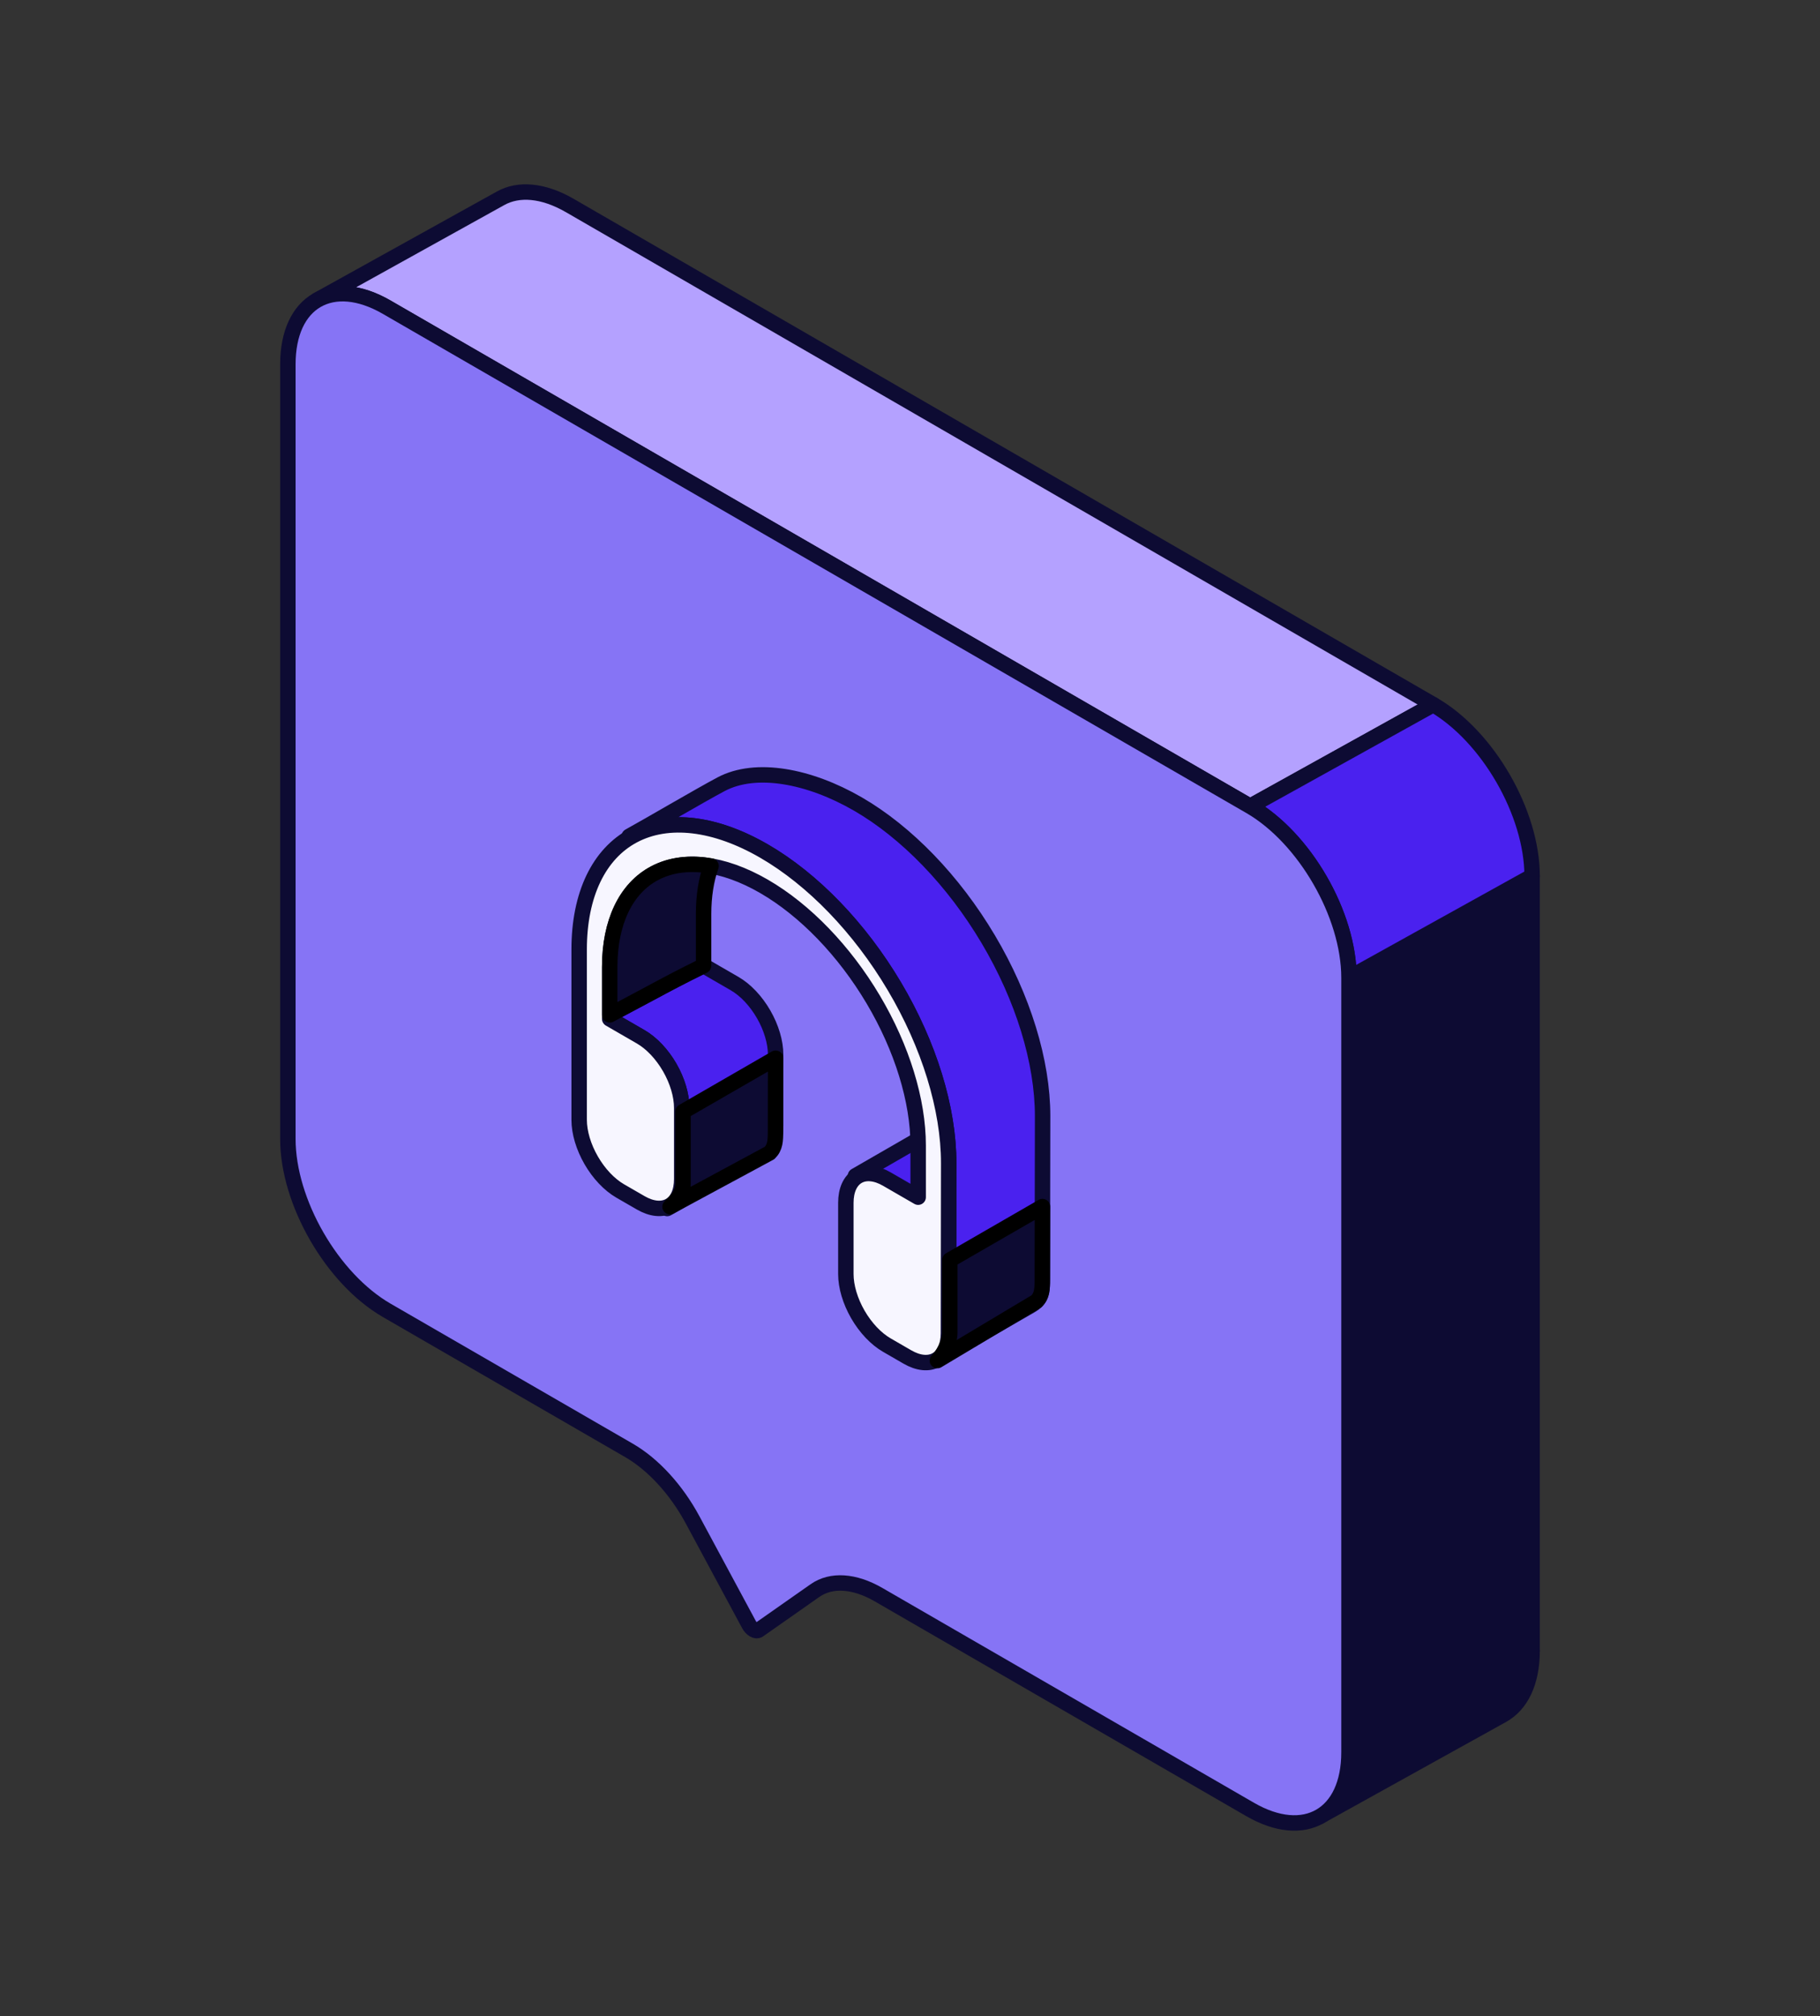
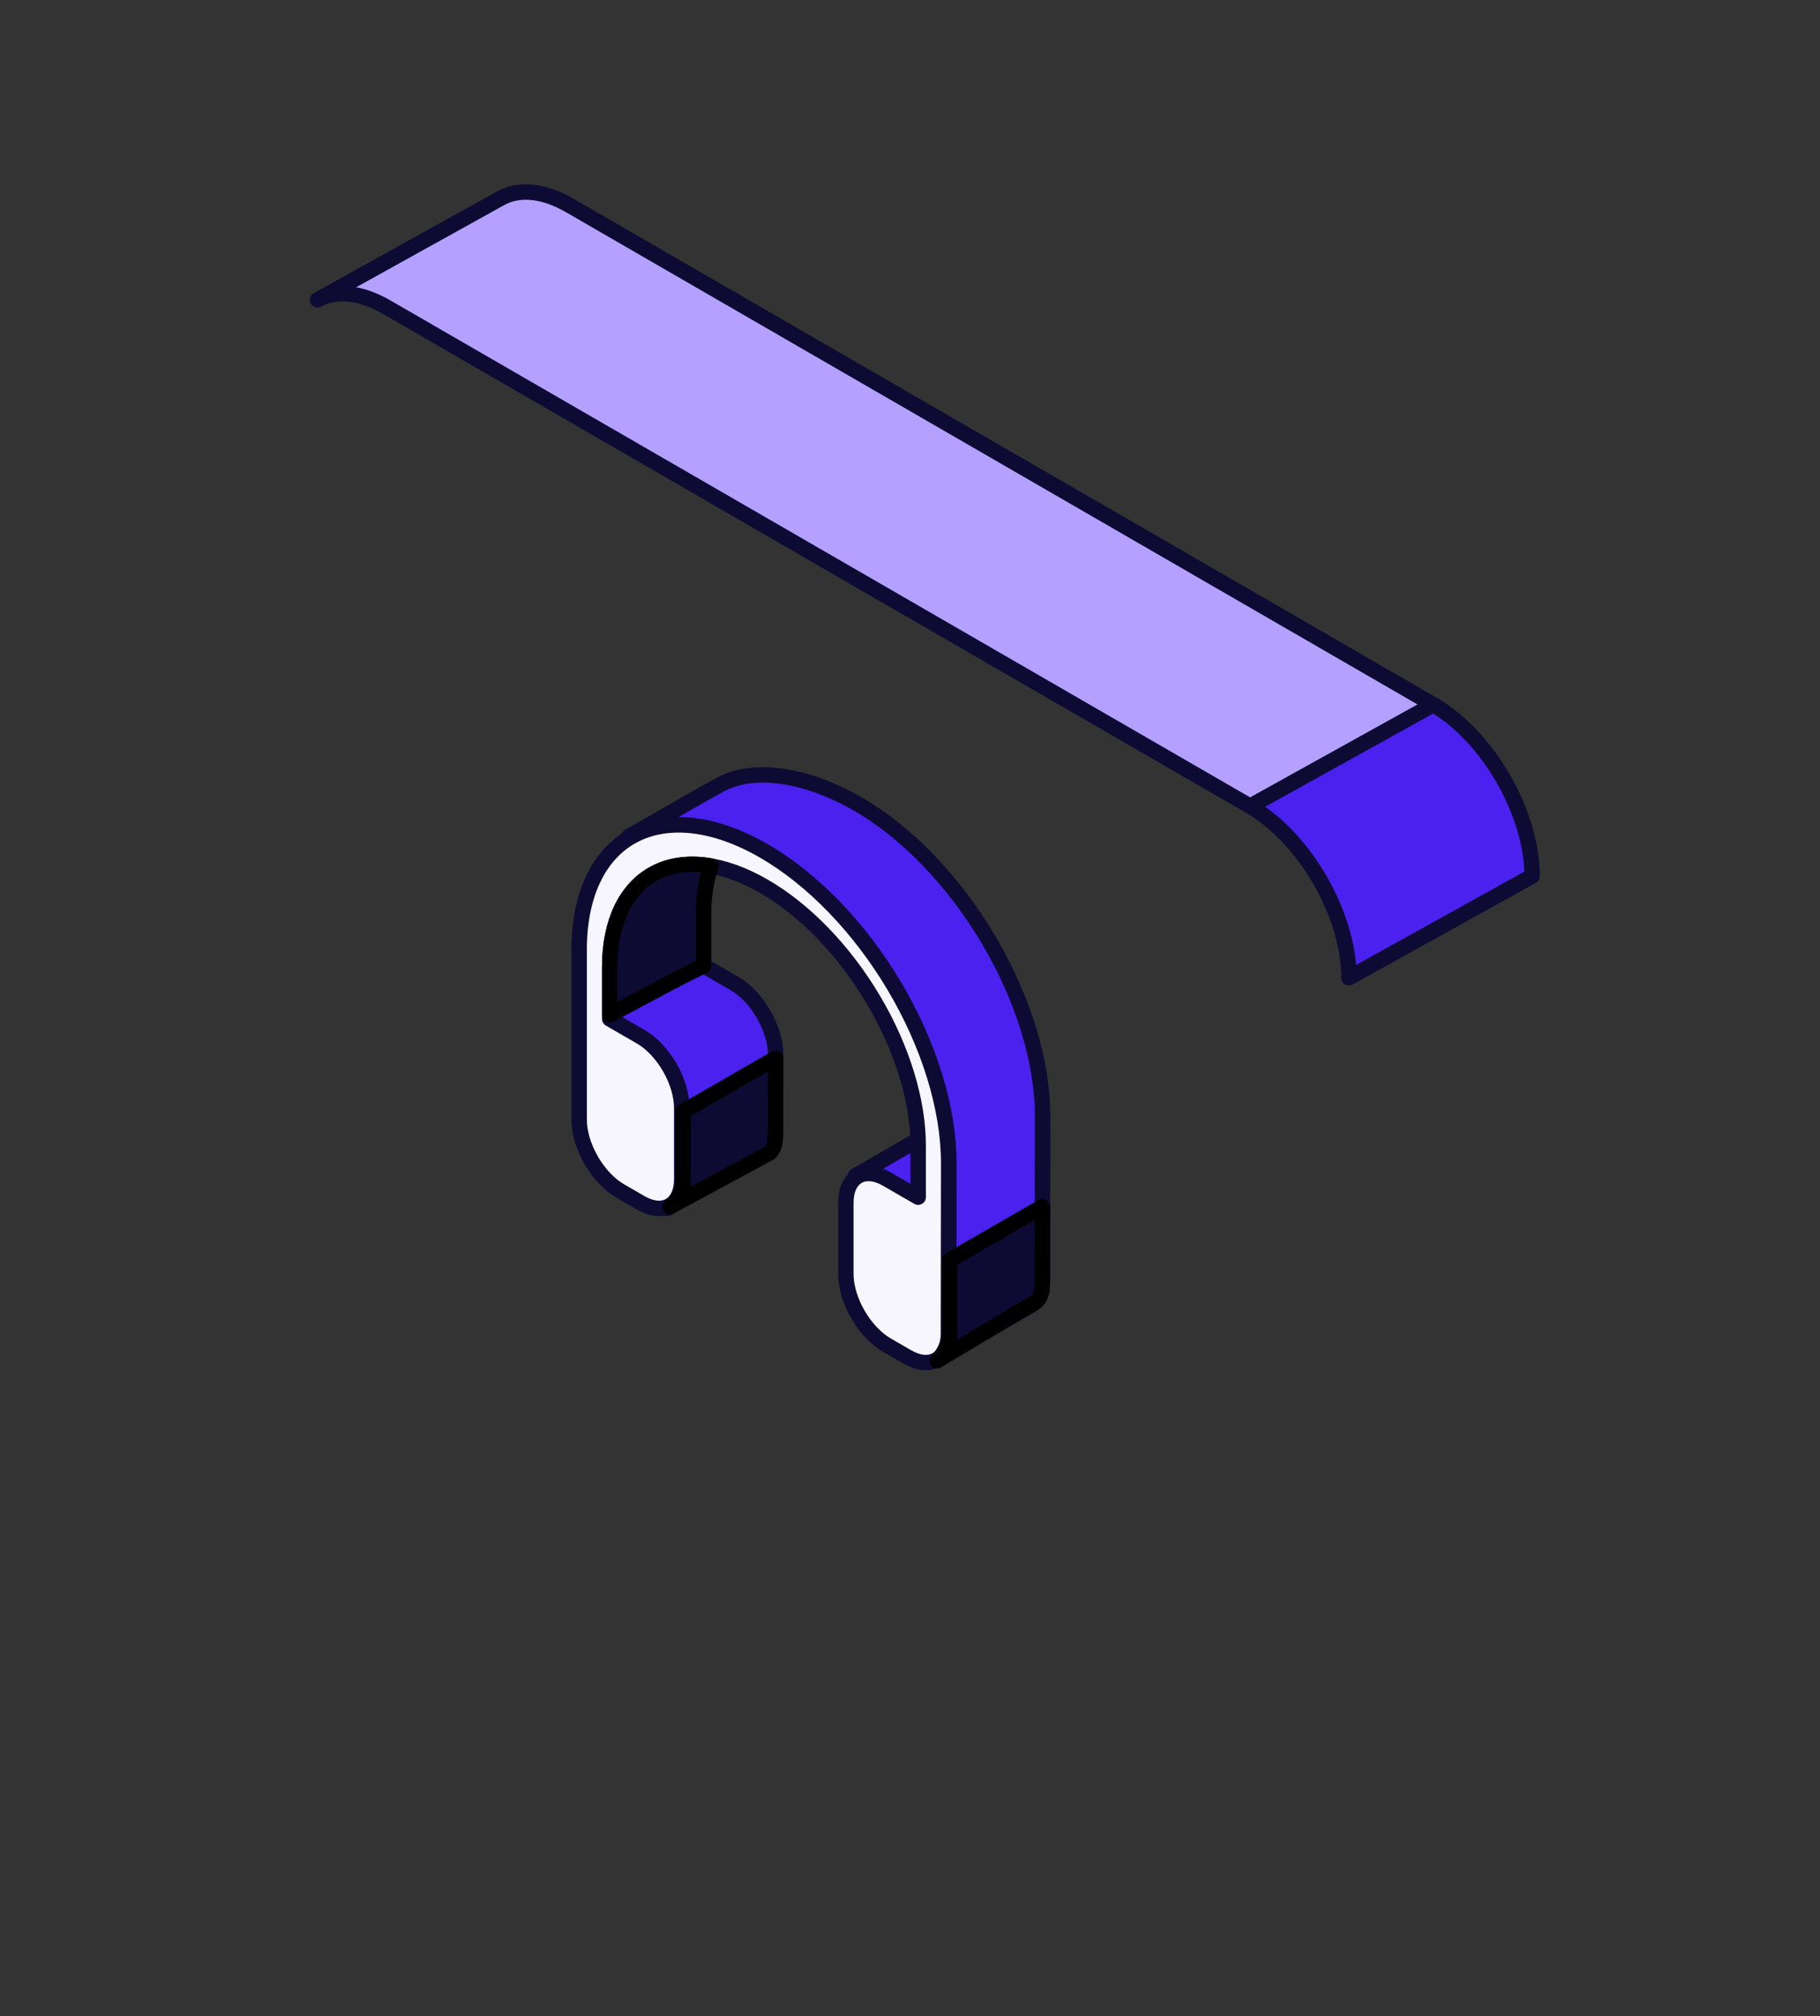
<svg xmlns="http://www.w3.org/2000/svg" width="158" height="175" viewBox="0 0 158 175" fill="none">
  <rect x="0" y="0" width="158" height="175" fill="#333333" stroke="none" />
-   <path d="M114.533 157.708C116.122 156.825 117.108 154.886 117.108 152.11L133.008 143.287C133.008 146.062 132.022 148.002 130.433 148.884L114.533 157.708Z" fill="#0D0B33" stroke="#0D0B33" stroke-width="1.34" stroke-linejoin="round" />
  <path fill-rule="evenodd" clip-rule="evenodd" d="M27.568 26.03C29.116 25.172 31.236 25.316 33.574 26.667L108.527 69.991L124.427 61.168L49.474 17.844L49.473 17.843L49.473 17.843C47.135 16.492 45.014 16.348 43.467 17.207L27.568 26.03Z" fill="#B4A1FF" />
-   <path d="M33.574 26.667L33.239 27.247H33.239L33.574 26.667ZM27.568 26.03L27.243 25.444C26.919 25.624 26.803 26.032 26.982 26.355C27.162 26.679 27.57 26.796 27.893 26.616L27.568 26.03ZM108.527 69.991L108.192 70.571C108.396 70.689 108.647 70.691 108.852 70.577L108.527 69.991ZM124.427 61.168L124.752 61.754C124.963 61.636 125.095 61.415 125.097 61.174C125.099 60.932 124.971 60.708 124.762 60.588L124.427 61.168ZM49.474 17.844L49.057 18.368C49.083 18.389 49.11 18.407 49.139 18.424L49.474 17.844ZM49.473 17.843L49.89 17.319C49.678 17.15 49.385 17.126 49.148 17.258L49.473 17.843ZM49.473 17.843L49.138 18.424C49.342 18.541 49.593 18.544 49.799 18.429L49.473 17.843ZM43.467 17.207L43.792 17.793L43.792 17.793L43.467 17.207ZM33.91 26.087C31.451 24.666 29.069 24.431 27.243 25.444L27.893 26.616C29.163 25.912 31.021 25.965 33.239 27.247L33.91 26.087ZM108.863 69.411L33.91 26.087L33.239 27.247L108.192 70.571L108.863 69.411ZM124.102 60.582L108.202 69.405L108.852 70.577L124.752 61.754L124.102 60.582ZM49.139 18.424L124.092 61.748L124.762 60.588L49.809 17.264L49.139 18.424ZM49.056 18.368L49.057 18.368L49.891 17.32L49.89 17.319L49.056 18.368ZM49.799 18.429L49.799 18.429L49.148 17.258L49.148 17.258L49.799 18.429ZM43.792 17.793C45.062 17.088 46.92 17.142 49.138 18.424L49.809 17.263C47.349 15.842 44.967 15.608 43.141 16.622L43.792 17.793ZM27.893 26.616L43.792 17.793L43.141 16.622L27.243 25.444L27.893 26.616ZM27.892 26.617L27.893 26.616L27.243 25.444L27.242 25.445L27.892 26.617Z" fill="#0D0B33" />
-   <path d="M117.109 152.11V84.874L133.008 76.051V143.287L117.109 152.11Z" fill="#0D0B33" stroke="#0D0B33" stroke-width="1.34" stroke-linejoin="round" />
+   <path d="M33.574 26.667L33.239 27.247H33.239L33.574 26.667ZM27.568 26.03L27.243 25.444C26.919 25.624 26.803 26.032 26.982 26.355C27.162 26.679 27.57 26.796 27.893 26.616L27.568 26.03ZM108.527 69.991L108.192 70.571L108.527 69.991ZM124.427 61.168L124.752 61.754C124.963 61.636 125.095 61.415 125.097 61.174C125.099 60.932 124.971 60.708 124.762 60.588L124.427 61.168ZM49.474 17.844L49.057 18.368C49.083 18.389 49.11 18.407 49.139 18.424L49.474 17.844ZM49.473 17.843L49.89 17.319C49.678 17.15 49.385 17.126 49.148 17.258L49.473 17.843ZM49.473 17.843L49.138 18.424C49.342 18.541 49.593 18.544 49.799 18.429L49.473 17.843ZM43.467 17.207L43.792 17.793L43.792 17.793L43.467 17.207ZM33.91 26.087C31.451 24.666 29.069 24.431 27.243 25.444L27.893 26.616C29.163 25.912 31.021 25.965 33.239 27.247L33.91 26.087ZM108.863 69.411L33.91 26.087L33.239 27.247L108.192 70.571L108.863 69.411ZM124.102 60.582L108.202 69.405L108.852 70.577L124.752 61.754L124.102 60.582ZM49.139 18.424L124.092 61.748L124.762 60.588L49.809 17.264L49.139 18.424ZM49.056 18.368L49.057 18.368L49.891 17.32L49.89 17.319L49.056 18.368ZM49.799 18.429L49.799 18.429L49.148 17.258L49.148 17.258L49.799 18.429ZM43.792 17.793C45.062 17.088 46.92 17.142 49.138 18.424L49.809 17.263C47.349 15.842 44.967 15.608 43.141 16.622L43.792 17.793ZM27.893 26.616L43.792 17.793L43.141 16.622L27.243 25.444L27.893 26.616ZM27.892 26.617L27.893 26.616L27.243 25.444L27.242 25.445L27.892 26.617Z" fill="#0D0B33" />
  <path d="M117.109 84.874C117.109 79.394 113.266 72.731 108.526 69.992L124.426 61.168C129.166 63.908 133.008 70.571 133.008 76.05L117.109 84.874Z" fill="#4A21EF" stroke="#0D0B33" stroke-width="1.34" stroke-linejoin="round" />
-   <path d="M33.574 26.668C28.834 23.928 24.991 26.149 24.991 31.628L24.991 98.864C24.991 104.344 28.834 111.007 33.574 113.747L54.604 125.902C56.707 127.118 58.712 129.307 60.123 131.926L65.013 141.009C65.241 141.431 65.635 141.659 65.862 141.5L70.753 138.07C72.163 137.081 74.168 137.211 76.272 138.427L108.527 157.071C113.267 159.811 117.11 157.59 117.11 152.11V84.874C117.11 79.395 113.267 72.731 108.527 69.992L33.574 26.668Z" fill="#8674F5" stroke="#0D0B33" stroke-width="1.34" stroke-linejoin="round" />
  <path d="M79.764 98.898L74.263 102.069L75.494 103.396L79.764 103.976L79.764 98.898Z" fill="#4A21EF" stroke="#0D0B33" stroke-width="1.34" stroke-linejoin="round" />
  <path d="M56.928 71.816C59.648 71.206 62.932 71.913 66.32 73.871C70.556 76.32 74.629 80.536 77.642 85.612C80.656 90.69 82.361 96.215 82.361 100.964V111.822C82.361 111.923 82.352 112.017 82.336 112.103V115.735C82.336 116.733 82.023 117.512 81.459 117.934C82.642 117.267 85.158 115.819 87.08 114.712C88.188 114.074 89.099 113.549 89.445 113.353C90.451 112.781 90.488 112.136 90.488 111.044C90.488 108.682 90.494 106.323 90.5 103.964C90.506 101.604 90.512 99.245 90.512 96.883C90.512 92.134 88.808 86.609 85.793 81.531C82.781 76.455 78.707 72.239 74.471 69.79C70.235 67.341 65.617 66.48 62.605 68.073C60.84 69.007 56.18 71.742 54.618 72.597C55.515 72.249 56.456 71.921 56.928 71.816Z" fill="#4A21EF" stroke="#0D0B33" stroke-width="1.34" stroke-linejoin="round" />
  <path d="M57.827 104.802C57.936 104.765 58.041 104.718 58.14 104.661C58.808 104.275 59.183 103.444 59.183 102.352V96.176C59.183 95.084 58.808 93.82 58.14 92.661C57.472 91.503 56.566 90.545 55.621 89.999L52.93 88.444L52.93 88.1C52.963 88.082 52.998 88.063 53.034 88.044C54.496 87.271 55.528 86.716 56.374 86.262C58.04 85.367 58.987 84.858 61.081 83.826L63.773 85.382C64.717 85.928 65.623 86.885 66.291 88.044C66.959 89.202 67.335 90.466 67.335 91.558V97.735C67.335 98.827 66.959 99.658 66.291 100.044C65.623 100.43 57.921 104.908 57.921 104.908C57.921 104.908 57.888 104.872 57.827 104.802Z" fill="#4A21EF" stroke="#0D0B33" stroke-width="1.34" stroke-linejoin="round" />
  <path d="M56.831 75.797C59.338 74.471 62.75 74.873 66.319 76.936C69.888 78.999 73.301 82.541 75.808 86.766C78.313 90.986 79.709 95.54 79.709 99.431L79.709 103.922L76.993 102.352C76.048 101.806 75.142 101.717 74.474 102.103C73.806 102.489 73.431 103.319 73.431 104.411L73.431 110.588C73.431 111.68 73.806 112.944 74.474 114.103C75.142 115.261 76.048 116.218 76.993 116.764L78.774 117.794C79.719 118.34 80.624 118.43 81.293 118.044C81.96 117.657 82.336 116.827 82.336 115.735C82.336 110.807 82.36 105.892 82.36 100.964C82.36 96.215 80.656 90.69 77.641 85.612C74.629 80.536 70.555 76.32 66.319 73.871C62.083 71.422 58.009 70.93 54.997 72.523C51.983 74.117 50.278 77.671 50.278 82.42L50.278 97.205C50.278 98.297 50.654 99.562 51.322 100.72C51.99 101.878 52.896 102.836 53.84 103.382L55.621 104.411C56.566 104.957 57.472 105.047 58.14 104.661C58.808 104.275 59.183 103.444 59.183 102.352L59.183 96.176C59.183 95.084 58.808 93.82 58.14 92.661C57.472 91.503 56.566 90.545 55.621 89.999L52.93 88.444L52.93 83.952C52.93 80.061 54.326 77.121 56.831 75.797Z" fill="#F7F6FF" stroke="#0D0B33" stroke-width="1.34" stroke-linejoin="round" />
  <path d="M56.831 75.797C58.226 75.059 59.901 74.856 61.728 75.177C61.303 76.384 61.081 77.783 61.081 79.335V83.826C58.987 84.857 58.04 85.367 56.374 86.262C55.528 86.716 54.496 87.271 53.034 88.044C52.998 88.063 52.963 88.082 52.93 88.1L52.93 83.952C52.93 80.061 54.326 77.121 56.831 75.797Z" fill="#0D0B33" stroke="black" stroke-width="1.34" stroke-linecap="round" stroke-linejoin="round" />
  <path d="M90.498 104.739L82.457 109.377C82.457 111.475 82.457 113.536 82.457 115.68C82.457 116.573 81.834 117.663 81.377 118.107L89.973 112.966C90.465 112.48 90.488 111.899 90.488 111.044C90.488 108.94 90.493 106.839 90.498 104.739Z" fill="#0D0B33" stroke="black" stroke-width="1.34" stroke-linecap="round" stroke-linejoin="round" />
  <path d="M67.335 91.857L59.294 96.496C59.294 98.594 59.294 100.655 59.294 102.799C59.294 103.692 58.624 104.307 58.167 104.75L66.809 100.085C67.302 99.599 67.325 99.018 67.325 98.163C67.325 96.059 67.329 93.958 67.335 91.857Z" fill="#0D0B33" stroke="black" stroke-width="1.34" stroke-linecap="round" stroke-linejoin="round" />
</svg>